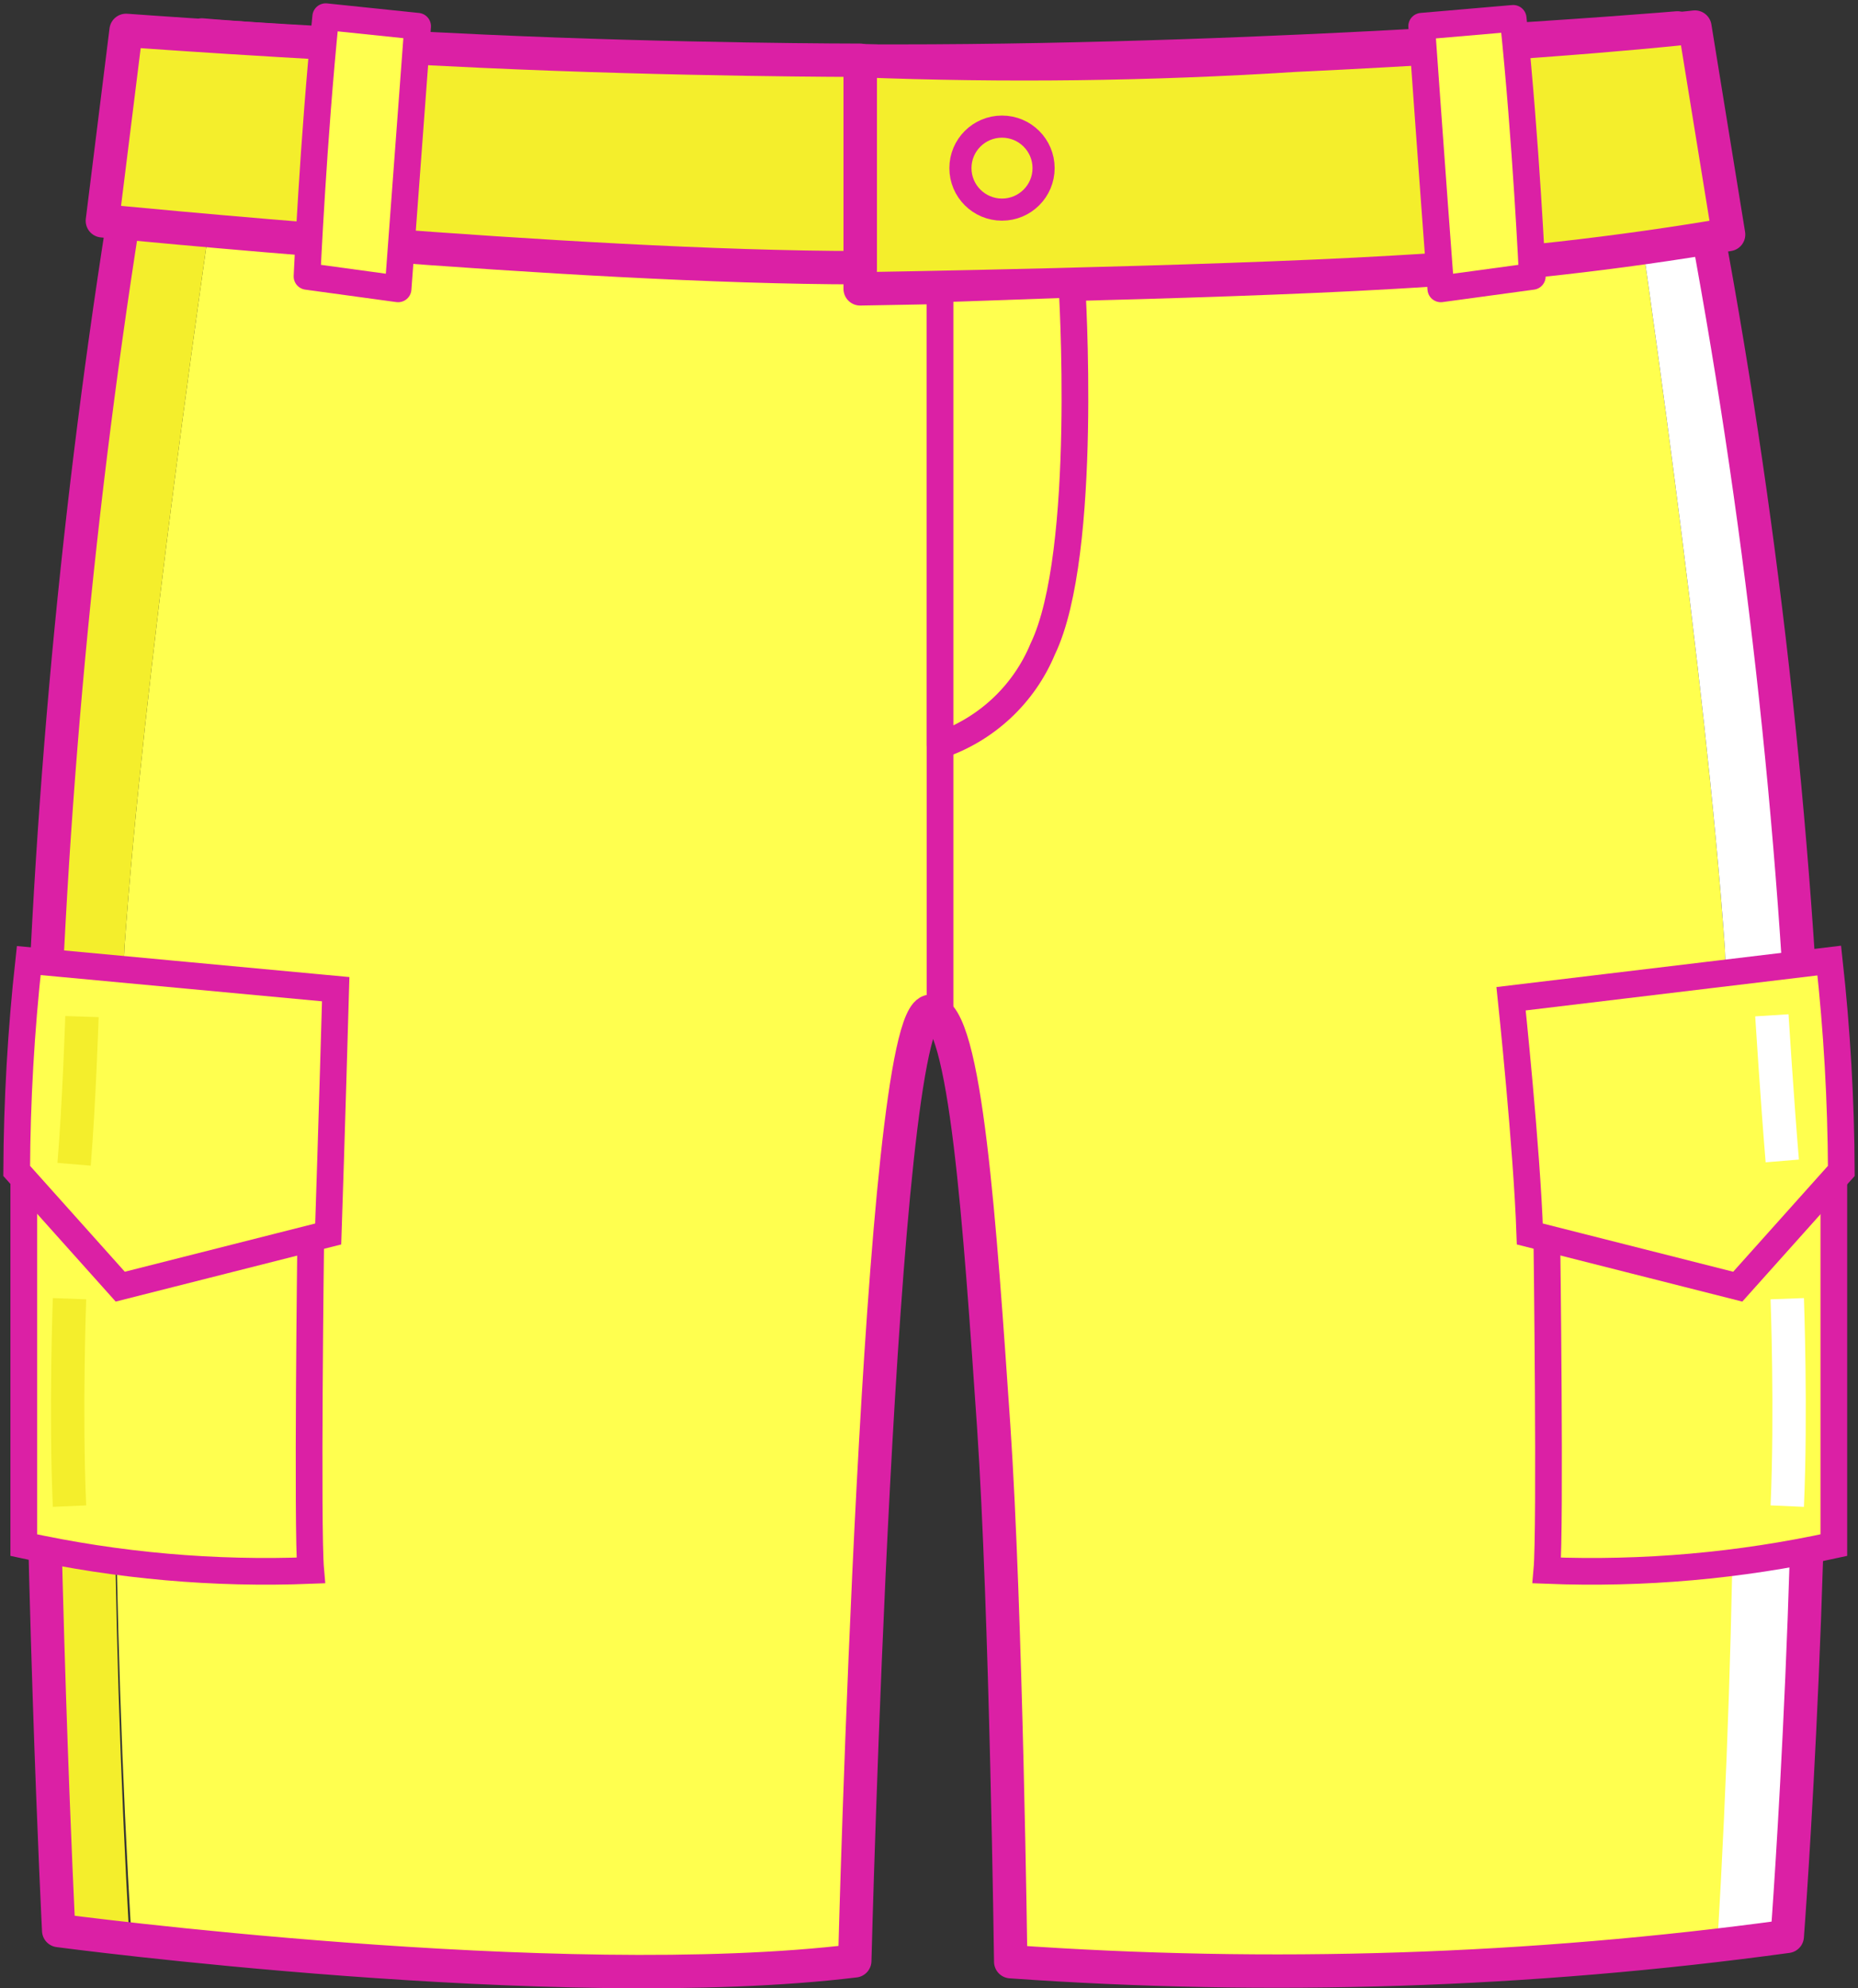
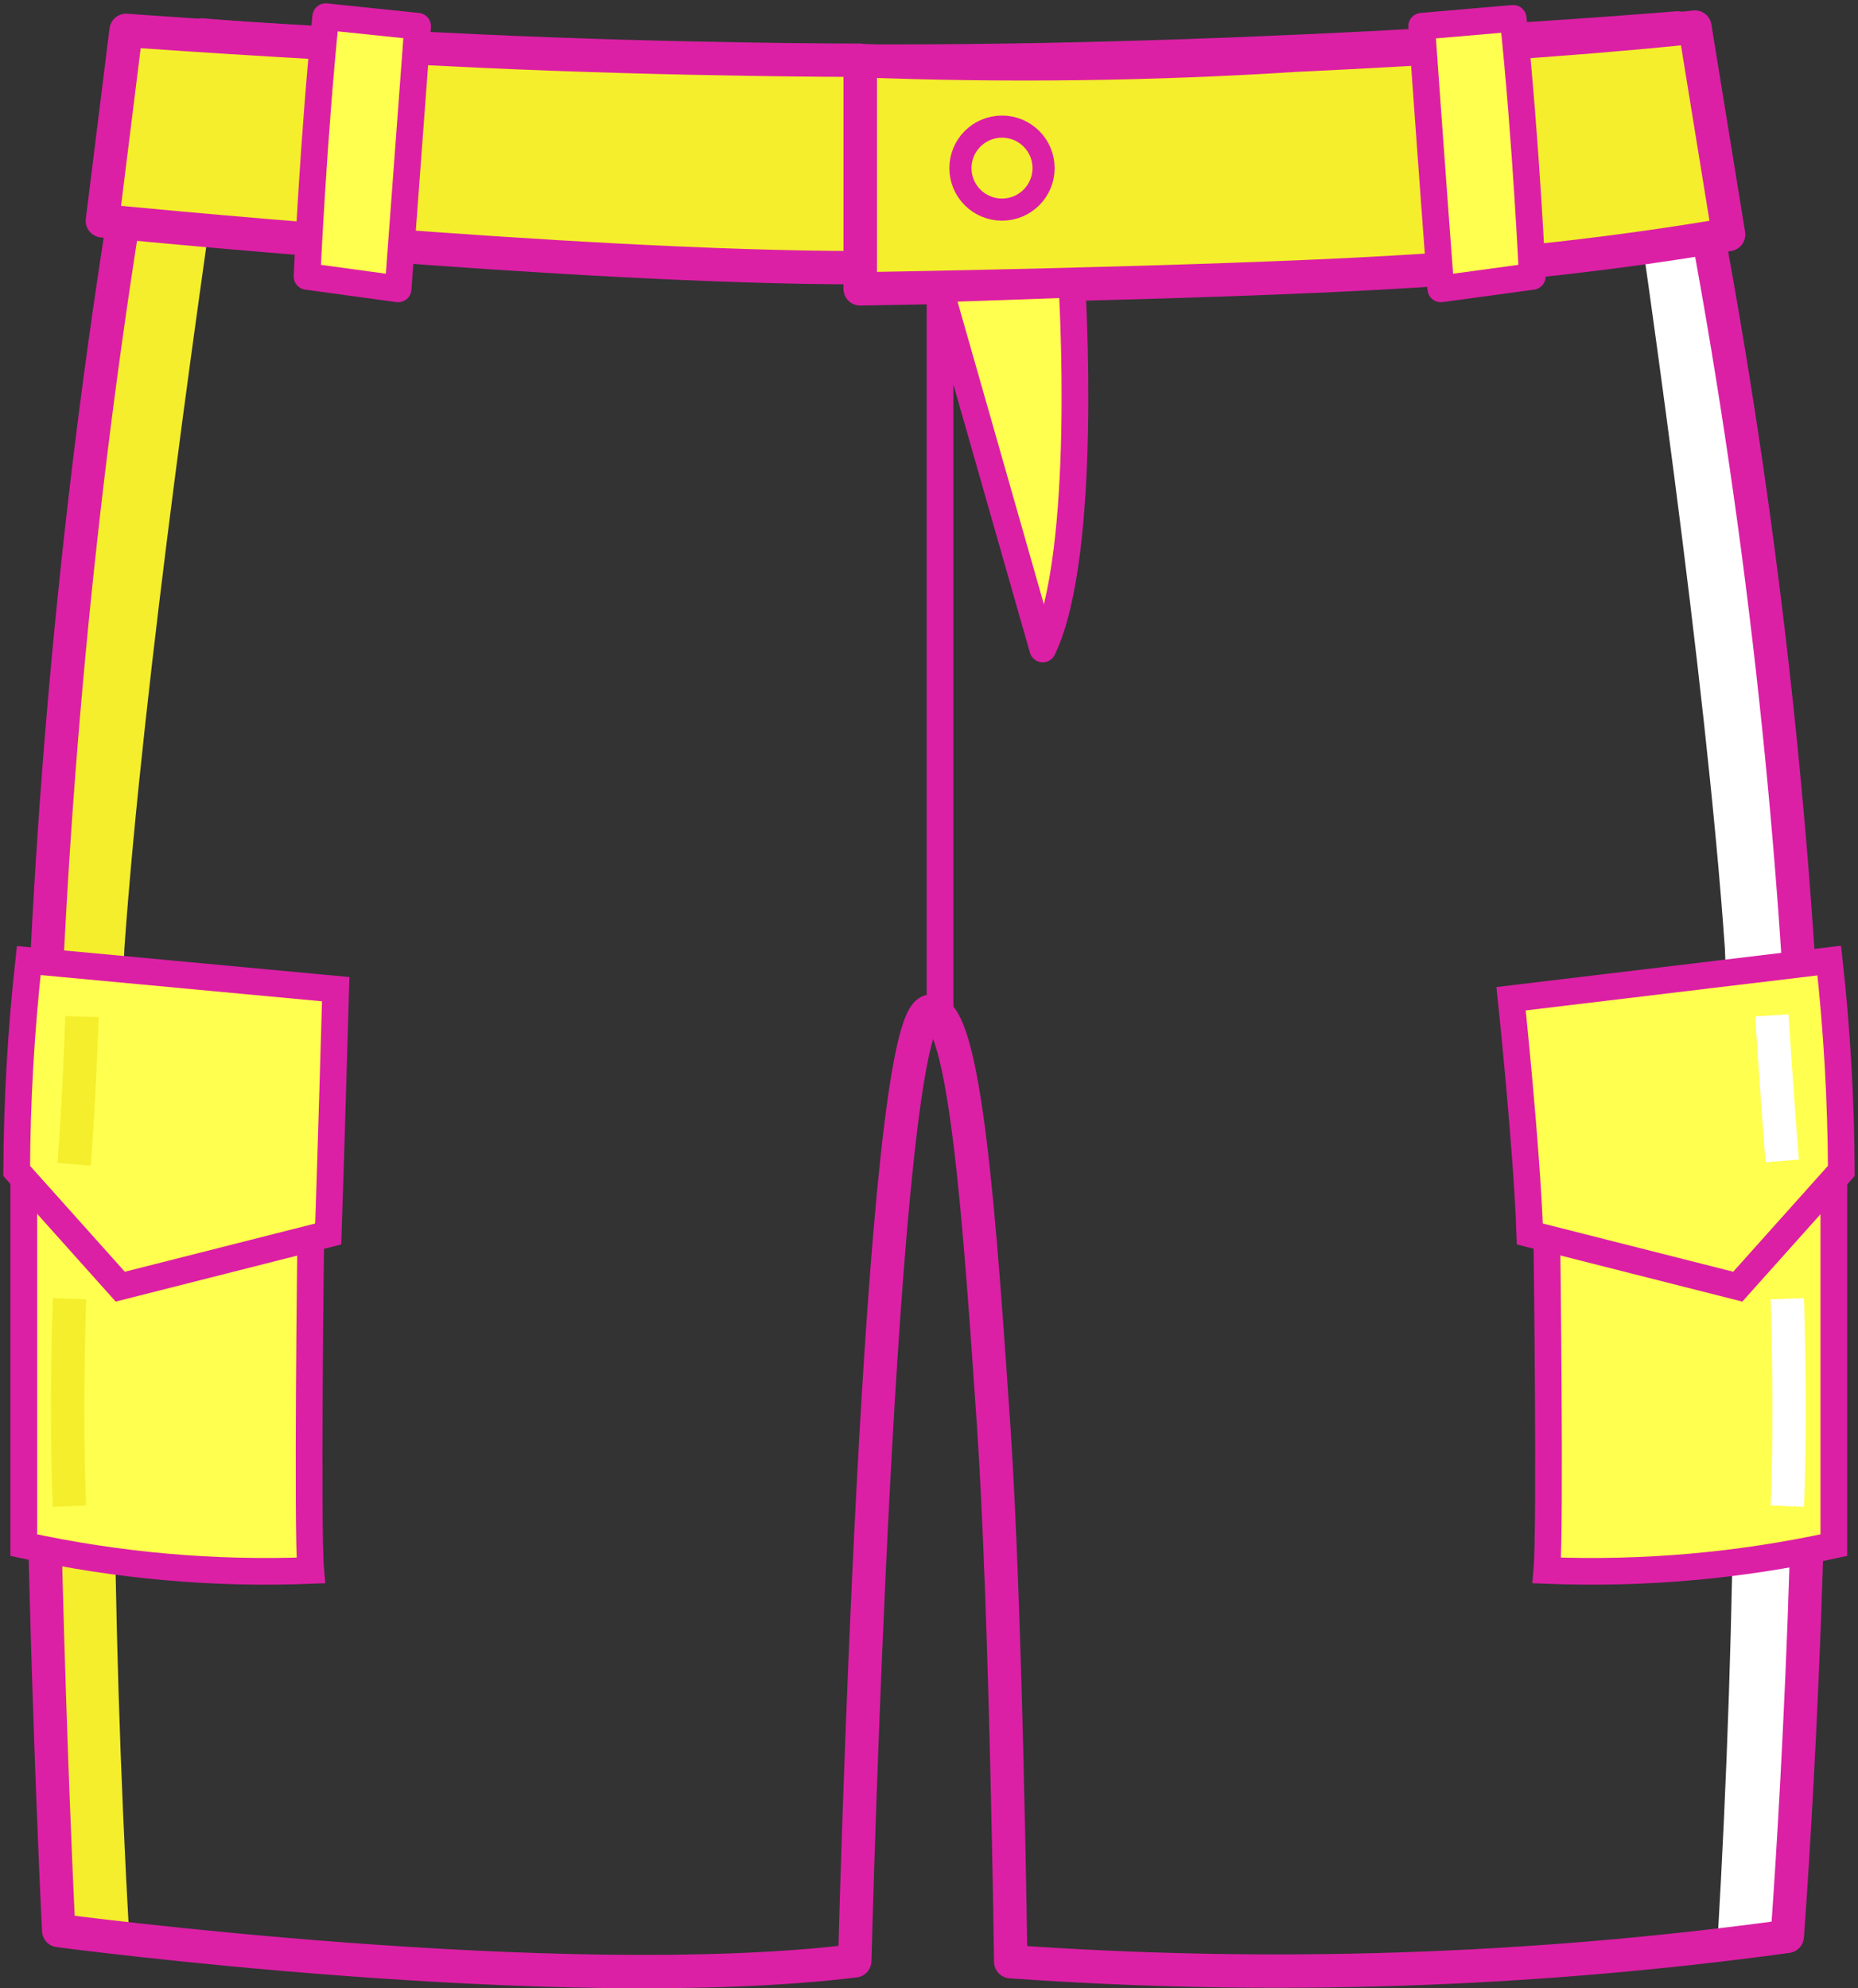
<svg xmlns="http://www.w3.org/2000/svg" width="69.039" height="73.882" viewBox="0.488 1.058 69.039 73.882" version="1.1" xml:space="preserve">
  <rect x="0.488" y="1.058" width="69.039" height="73.882" fill="#333333" stroke="none" />
  <defs />
  <g>
    <title>Slice 1</title>
    <desc>Created with Sketch.</desc>
    <g id="Page-1" stroke="none" fill-rule="evenodd">
      <g id="shorts-a-[people,fashion,pants,shorts,clothing]">
        <g id="Base">
-           <path d="M 64.58 36.289 C 63.885 26.345 61.659 10.805 60.376 2.28 C 55.632 2.634 44.69 3.328 33.733 3.328 C 22.08 3.328 12.622 2.711 9.284 2.465 C 8.001 11.021 5.806 26.422 5.111 36.289 C 4.564 48.557 4.652 60.845 5.374 73.104 C 10.876 73.72 23.811 74.954 32.326 73.921 C 32.326 73.921 33.223 38.632 35.154 38.632 C 36.453 38.632 36.978 46.649 37.488 54.049 C 37.952 60.925 38.122 73.952 38.122 73.952 C 46.869 74.586 55.657 74.38 64.364 73.335 C 65.073 60.998 65.145 48.633 64.58 36.289 Z " id="Shape" fill="#FFFF4F" fill-rule="nonzero" stroke-width="1" />
          <path d="M 5.111 36.289 C 5.806 26.422 8.001 11.021 9.284 2.465 L 7.986 2.357 C 6.314 4.305 5.293 6.725 5.064 9.279 C 3.257 20.759 2.225 32.348 1.974 43.966 C 1.974 59.152 2.669 72.795 2.669 72.795 L 5.296 73.104 C 4.6 60.843 4.538 48.555 5.111 36.289 Z " id="Shape" fill="#F4EE2C" fill-rule="nonzero" stroke-width="1" />
          <path d="M 67.733 43.442 C 67.308 31.699 65.99 20.006 63.792 8.462 C 63.035 3.528 62.818 2.095 62.818 2.095 L 60.376 2.28 C 61.659 10.805 63.885 26.345 64.58 36.289 C 65.123 48.619 65.03 60.968 64.302 73.289 C 65.986 73.088 66.975 72.934 66.975 72.934 C 66.975 72.934 68.181 57.209 67.733 43.442 Z " id="Shape" fill="#FFFFFF" fill-rule="nonzero" stroke-width="1" />
          <path d="M 7.986 2.357 C 6.314 4.305 5.293 6.725 5.064 9.279 C 3.257 20.759 2.225 32.348 1.974 43.966 C 1.974 59.152 2.669 72.795 2.669 72.795 C 2.669 72.795 21.215 75.262 32.249 73.921 C 32.249 73.921 33.145 38.632 35.077 38.632 C 36.376 38.632 36.901 46.649 37.411 54.049 C 37.874 60.925 38.044 73.952 38.044 73.952 C 47.669 74.633 57.339 74.318 66.898 73.011 C 66.898 73.011 68.104 57.24 67.656 43.473 C 67.23 31.73 65.913 20.037 63.715 8.492 L 62.818 2.095 C 62.818 2.095 48.291 3.328 33.733 3.328 C 19.174 3.328 7.986 2.357 7.986 2.357 Z " id="Shape" stroke="#DB20A5" stroke-width="1.24" stroke-linecap="round" stroke-linejoin="round" fill="none" />
          <path d="M 35.417 38.632 L 35.417 11.853 " id="Shape" stroke="#DB20A5" stroke-width="0.992" fill="#FFFFFF" fill-rule="nonzero" stroke-linecap="round" stroke-linejoin="round" />
        </g>
        <g id="Belt" stroke-linecap="round" stroke-linejoin="round" stroke="#DB20A5">
          <path d="M 32.45 3.312 L 32.45 11.792 C 32.45 11.792 45.2 11.591 52.247 11.175 C 56.428 10.942 60.592 10.473 64.719 9.772 L 63.467 2.064 C 63.467 2.064 58.429 2.65 48.584 3.112 C 43.213 3.454 37.828 3.521 32.45 3.312 Z " id="Shape" stroke-width="1.24" fill="#F4EE2C" fill-rule="nonzero" />
          <path d="M 5.173 2.187 L 4.292 9.263 C 4.292 9.263 21.771 11.005 32.45 11.005 L 32.45 3.297 C 32.45 3.297 25.743 3.297 18.371 2.958 C 10.999 2.619 5.173 2.187 5.173 2.187 Z " id="Shape" stroke-width="1.24" fill="#F4EE2C" fill-rule="nonzero" />
          <path d="M 53.314 2.033 C 53.314 2.033 53.715 7.675 54.025 11.792 L 57.425 11.329 C 57.425 11.329 57.193 6.303 56.714 1.74 L 53.314 2.033 Z " id="Shape" stroke-width="0.992" fill="#FFFF4F" fill-rule="nonzero" />
          <path d="M 16.006 2.033 C 16.006 2.033 15.589 7.675 15.28 11.792 L 11.896 11.329 C 11.896 11.329 12.127 6.242 12.591 1.678 L 16.006 2.033 Z " id="Shape" stroke-width="0.992" fill="#FFFF4F" fill-rule="nonzero" />
          <ellipse id="Oval" stroke-width="0.822" cx="33.629" cy="6.305" rx="1.545" ry="1.542" fill="none" transform="matrix(1,0,0,1,4.091,1)" />
        </g>
-         <path d="M 35.417 11.792 L 40.316 11.622 C 40.316 11.622 40.95 21.612 39.234 25.173 C 38.535 26.857 37.145 28.159 35.417 28.75 L 35.417 11.792 Z " id="Shape" stroke="#DB20A5" stroke-width="0.992" fill="#FFFF4F" fill-rule="nonzero" stroke-linecap="round" stroke-linejoin="round" />
+         <path d="M 35.417 11.792 L 40.316 11.622 C 40.316 11.622 40.95 21.612 39.234 25.173 L 35.417 11.792 Z " id="Shape" stroke="#DB20A5" stroke-width="0.992" fill="#FFFF4F" fill-rule="nonzero" stroke-linecap="round" stroke-linejoin="round" />
        <g id="Right-Pocket">
          <path d="M 57.965 47.08 C 57.965 47.08 58.105 57.872 57.965 59.414 C 61.546 59.556 65.129 59.24 68.629 58.473 L 68.629 45.123 L 57.965 47.08 Z " id="Shape" stroke="#DB20A5" stroke-width="0.992" fill="#FFFF4F" fill-rule="nonzero" />
          <path d="M 56.636 38.17 C 56.636 38.17 57.224 43.735 57.332 46.911 L 65.059 48.869 L 68.907 44.568 C 68.895 41.956 68.746 39.347 68.459 36.751 L 56.636 38.17 Z " id="Shape" stroke="#DB20A5" stroke-width="0.992" fill="#FFFF4F" fill-rule="nonzero" />
          <path d="M 66.326 38.786 C 66.326 38.786 66.527 41.977 66.713 44.197 " id="Shape" stroke="#FFFFFF" stroke-width="1.24" fill="none" />
          <path d="M 66.898 49.316 C 66.898 49.316 67.053 53.525 66.898 57.024 " id="Shape" stroke="#FFFFFF" stroke-width="1.24" fill="none" />
        </g>
        <g id="Left-Pocket">
          <path d="M 12.034 47.08 C 12.034 47.08 11.896 57.872 12.034 59.414 C 8.454 59.556 4.871 59.24 1.371 58.473 L 1.371 45.123 L 12.034 47.08 Z " id="Shape" stroke="#DB20A5" stroke-width="0.992" fill="#FFFF4F" fill-rule="nonzero" />
          <path d="M 12.962 37.815 C 12.962 37.815 12.792 43.735 12.684 46.911 L 4.956 48.869 L 1.108 44.568 C 1.12 41.956 1.27 39.347 1.556 36.751 L 12.962 37.815 Z " id="Shape" stroke="#DB20A5" stroke-width="0.992" fill="#FFFF4F" fill-rule="nonzero" />
          <path d="M 3.534 38.833 C 3.534 38.833 3.426 42.101 3.241 44.321 " id="Shape" stroke="#F4EE2C" stroke-width="1.24" fill="none" />
          <path d="M 3.071 49.316 C 3.071 49.316 2.916 53.525 3.071 57.024 " id="Shape" stroke="#F4EE2C" stroke-width="1.24" fill="none" />
        </g>
      </g>
    </g>
  </g>
</svg>